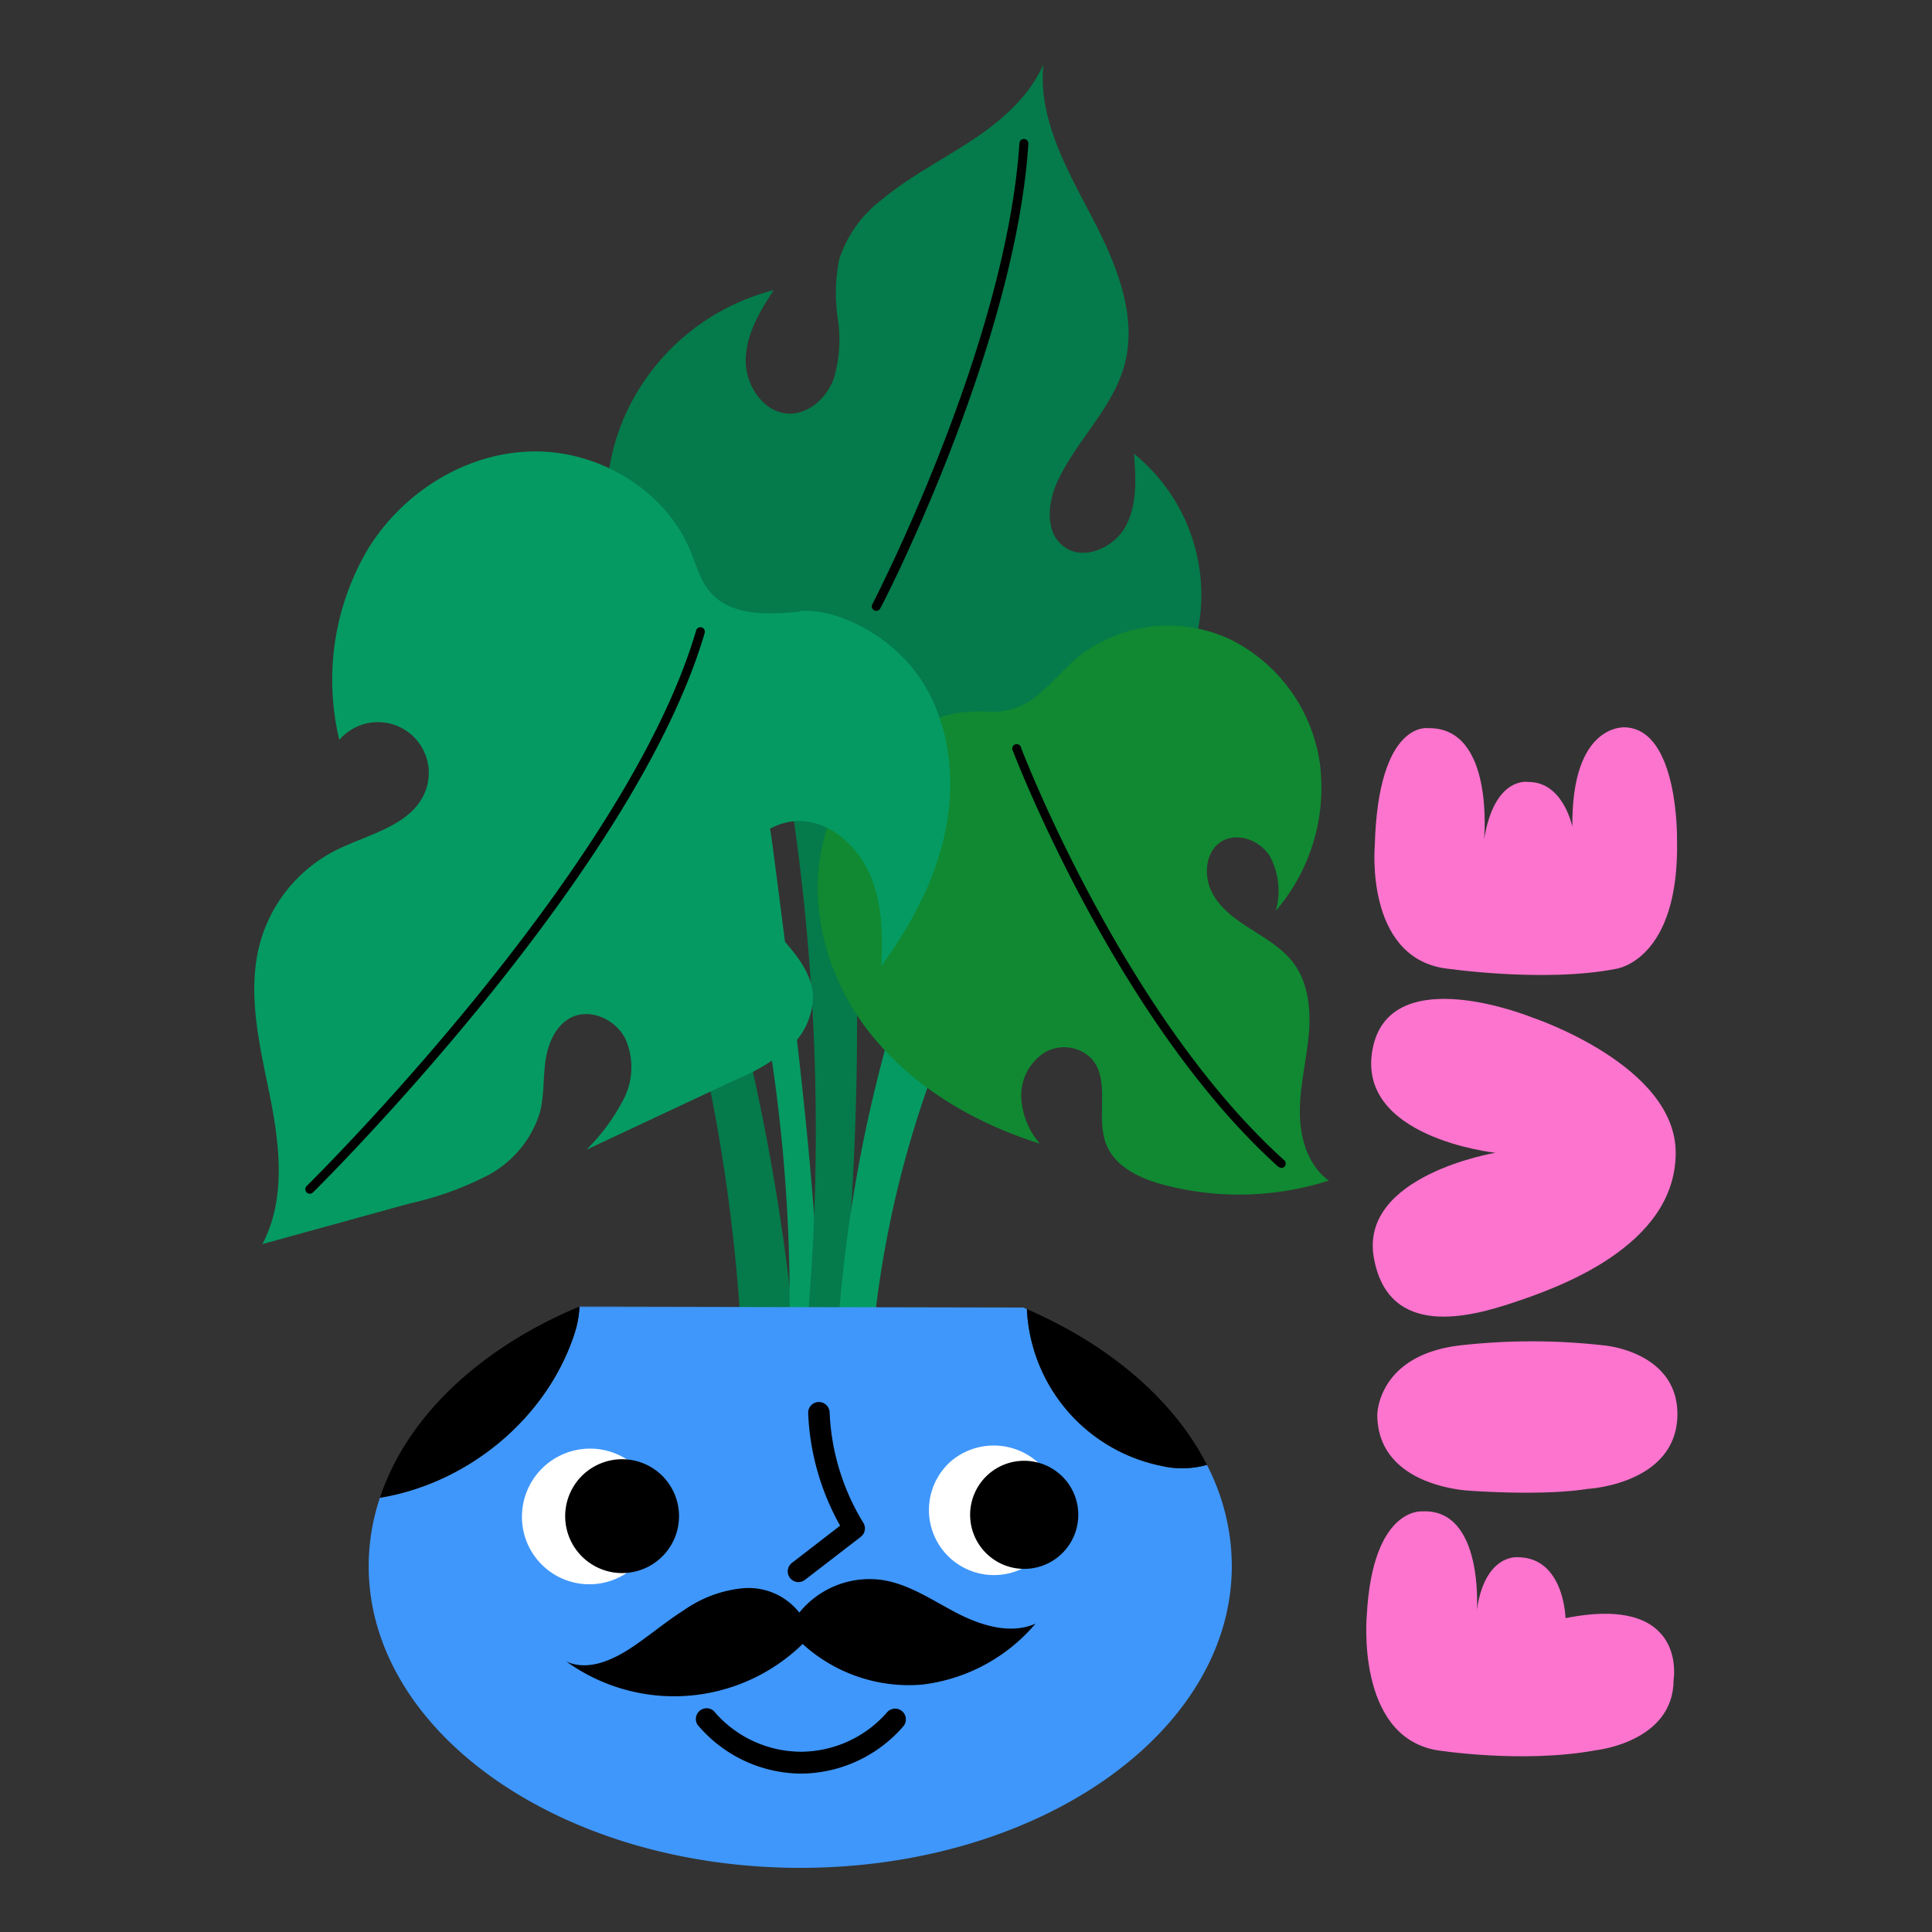
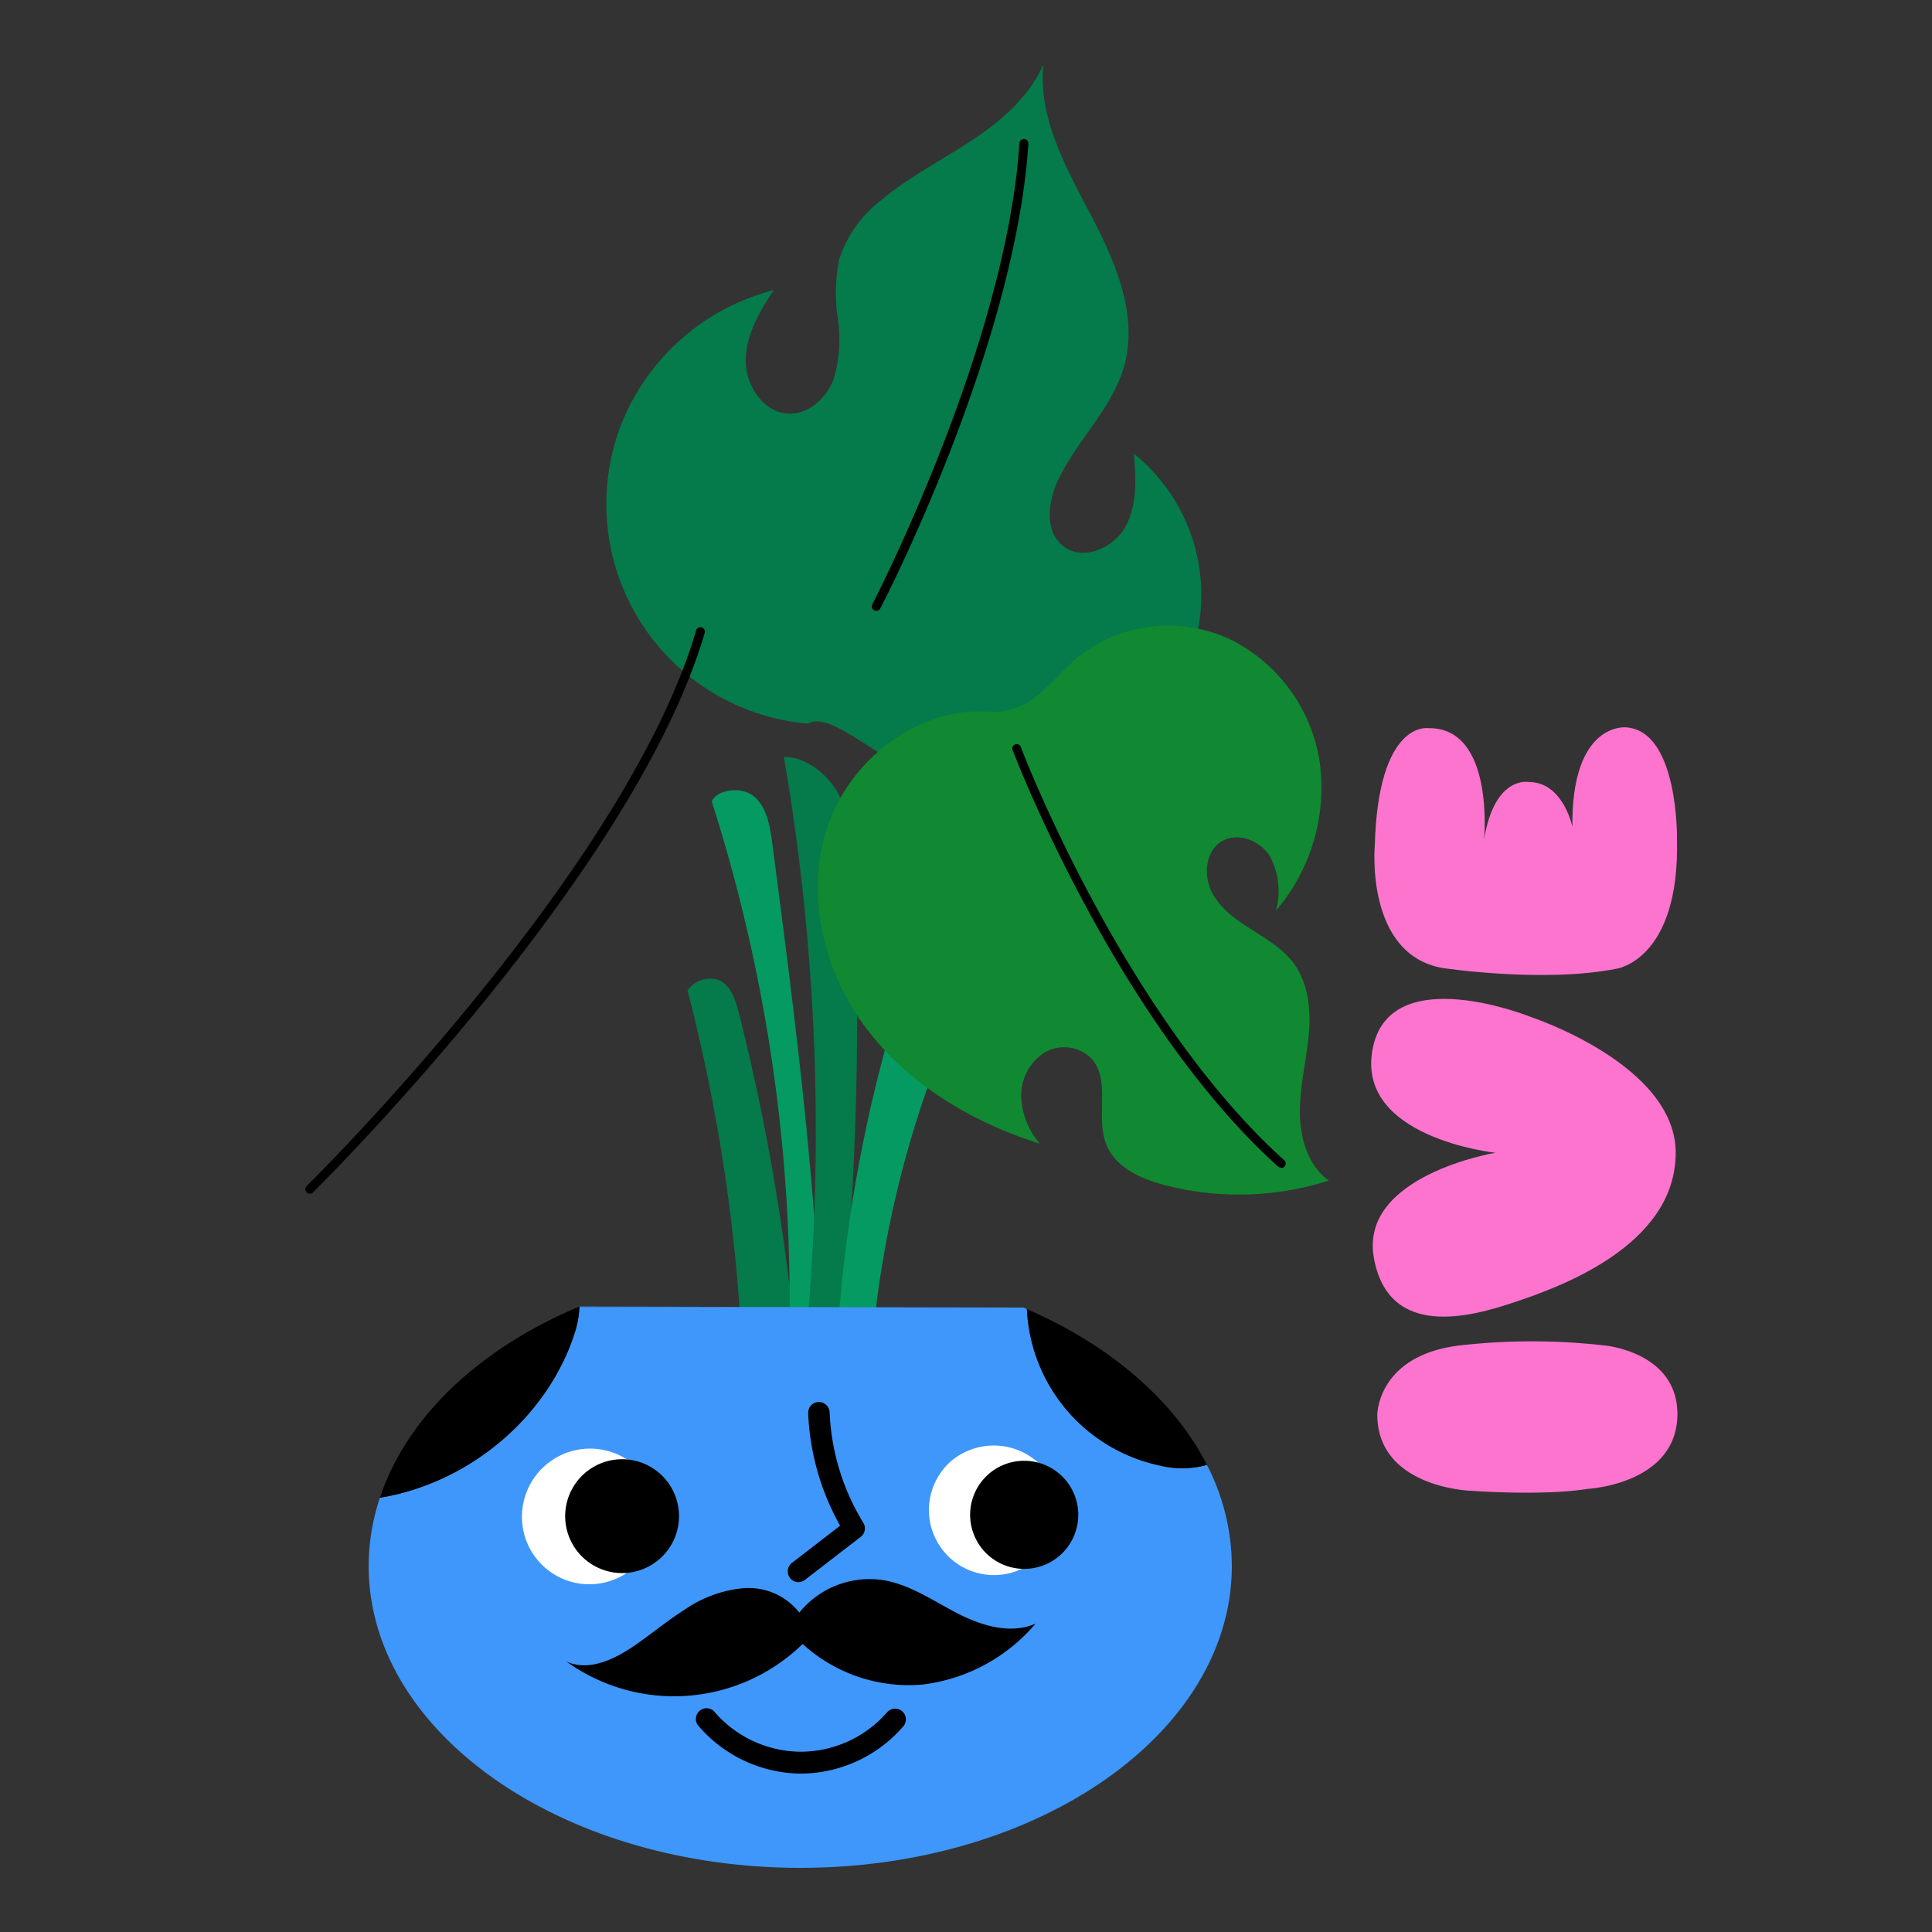
<svg xmlns="http://www.w3.org/2000/svg" viewBox="0 0 237.6 237.6">
  <rect x="0" y="0" width="237.6" height="237.6" fill="#333333" stroke="none" />
  <defs>
    <style>.cls-1{fill:#057a4a;}.cls-2{fill:#059a62;}.cls-3{fill:#3f97fb;}.cls-4{fill:#fff;}.cls-5{fill:#108932;}.cls-6{fill:#fd74ce;}</style>
  </defs>
  <g id="Layer_3" data-name="Layer 3">
    <path class="cls-1" d="M99.46,89A27.09,27.09,0,0,1,76.61,51.68a27.52,27.52,0,0,1,18.55-16c-1.74,2.62-3.43,5.5-3.45,8.64s2.26,6.53,5.41,6.55c2.46,0,4.57-2,5.42-4.31a16.92,16.92,0,0,0,.5-7.3,21.26,21.26,0,0,1,.16-7.34,15,15,0,0,1,5.2-7.33c3.36-2.81,7.31-4.83,11-7.25s7.15-5.41,8.92-9.42c-.67,6.51,2.75,12.65,5.8,18.45S140,38.74,138.26,45c-1.5,5.34-6,9.29-8.28,14.37-1.12,2.54-1.44,6,.7,7.72,2.35,2,6.22.38,7.71-2.29s1.3-5.93,1.07-9a22.35,22.35,0,0,1,7.85,21.74A24.57,24.57,0,0,1,132,95.22a27.38,27.38,0,0,1-23.42-2.36c-3.45-2.08-7.19-5-9.13-3.91" />
    <path class="cls-1" d="M84.55,121.8a216.76,216.76,0,0,1,6.81,46.64l6.72-.58a267.66,267.66,0,0,0-7.19-43.21c-.39-1.53-.89-3.2-2.23-4a3.31,3.31,0,0,0-4.11,1.17" />
    <path class="cls-2" d="M87.54,98.58a202.32,202.32,0,0,1,9.35,71,6.9,6.9,0,0,1,4.25.41c-.41-22.23-3.3-44.33-6.18-66.38-.27-2-.63-4.29-2.2-5.64s-4.67-.83-5.22.59" />
    <path class="cls-1" d="M96.4,93.09a271,271,0,0,1,2.25,76.09,6.31,6.31,0,0,0,4.18.08,375.47,375.47,0,0,0,2.11-62.72c-.16-3-.37-6.12-1.77-8.8S98.86,93,96.4,93.09" />
    <path class="cls-2" d="M111.15,121.29a178.35,178.35,0,0,0-8.37,46.93l4.32-.9A129.22,129.22,0,0,1,117,126.17a16.45,16.45,0,0,0-5.8-4.88" />
    <path d="M71,160.79l.27-.11" />
    <path class="cls-3" d="M71.26,160.68v.11h54.59" />
    <path class="cls-3" d="M142.84,180.27A20.65,20.65,0,0,1,126.29,161l-.44-.2H71.26a12.38,12.38,0,0,1-.71,3.51c-3.49,10.31-13.14,18.14-23.83,19.89a26.68,26.68,0,0,0-1.38,8.39c0,20.5,23.77,37.12,53.08,37.12s53.07-16.62,53.07-37.12a27.19,27.19,0,0,0-3.06-12.43,11.36,11.36,0,0,1-5.59.12" />
    <path d="M41.93,184.55h0" />
    <path d="M41.61,185.05a3,3,0,0,0,.35-.49h0l-.31.49" />
    <path d="M41.88,184.56h0a.05.05,0,0,0,0,0" />
    <path d="M70.55,164.3a12.38,12.38,0,0,0,.71-3.51H71c-12.08,5.11-21,13.5-24.27,23.4,10.69-1.75,20.34-9.58,23.83-19.89" />
    <path d="M71.26,160.79v-.11l-.27.11Z" />
    <path d="M126.29,161a20.65,20.65,0,0,0,16.55,19.28,11.24,11.24,0,0,0,5.59-.13c-4.07-8-12-14.75-22.14-19.15" />
    <path d="M127.39,199.66c-3.07,1.38-6.67.28-9.66-1.26s-5.84-3.55-9.16-4.08a11.11,11.11,0,0,0-10.27,4,7.93,7.93,0,0,0-6.89-3A15.13,15.13,0,0,0,84.14,198c-2.21,1.4-4.21,3.1-6.38,4.56-2.4,1.61-5.47,3-8.11,1.77a22.65,22.65,0,0,0,29.06-2.15,19.4,19.4,0,0,0,14.64,5,21.62,21.62,0,0,0,14-7.5" />
    <path class="cls-4" d="M79.7,182.13a8.38,8.38,0,0,0-15.5,4,8.29,8.29,0,0,0,15,5.27,9,9,0,0,0,.5-9.25" />
    <path class="cls-4" d="M128.92,181.3a8,8,0,1,1-11.87-1.68,8.14,8.14,0,0,1,11.87,1.68" />
    <path d="M81.15,181.22a7,7,0,1,1-8.49-.61,7,7,0,0,1,8.49.61" />
    <path d="M131.16,182.15a6.65,6.65,0,1,1-8-1.89,6.68,6.68,0,0,1,8,1.89" />
    <path d="M98.21,194.57a1.32,1.32,0,0,1-.81-2.37l5.92-4.57a30.8,30.8,0,0,1-3.93-13.84,1.32,1.32,0,0,1,1.27-1.37,1.34,1.34,0,0,1,1.37,1.26,28.15,28.15,0,0,0,4.14,13.59,1.31,1.31,0,0,1-.31,1.73L99,194.29A1.34,1.34,0,0,1,98.21,194.57Z" />
    <path d="M98.54,218.12h-.11a16.77,16.77,0,0,1-12.64-6,1.32,1.32,0,0,1,2-1.69,14.11,14.11,0,0,0,10.63,5h.09a14.13,14.13,0,0,0,10.61-4.88,1.32,1.32,0,0,1,2,1.72A16.77,16.77,0,0,1,98.54,218.12Z" />
    <path class="cls-5" d="M121.18,87.49a8.58,8.58,0,0,0,6.28-1.85c2-1.65,3.58-3.65,5.6-5.22a17.94,17.94,0,0,1,18.38-1.72,20.24,20.24,0,0,1,10.88,15.18A23.28,23.28,0,0,1,156.91,112a9.06,9.06,0,0,0-.73-6.68c-1.22-2-4-3-5.93-1.85s-2.28,4-1.28,6.11,2.94,3.45,4.86,4.68,3.95,2.41,5.3,4.25c1.85,2.54,2.11,5.9,1.8,9s-1.09,6.2-1.07,9.34,1,6.49,3.56,8.34a36.3,36.3,0,0,1-20.19.55c-2.93-.76-6.06-2.18-7.18-5-1.36-3.41.62-7.92-1.87-10.61a4.76,4.76,0,0,0-5.81-.63,6.3,6.3,0,0,0-2.78,5.38,9.41,9.41,0,0,0,2.29,5.77c-8.28-2.61-16.11-7.25-21.34-14.18s-7.53-16.32-4.85-24.57,10.82-14.78,19.49-14.4" />
-     <path class="cls-2" d="M98.35,75.21c-3.88.41-8.42.58-11-2.38-1.23-1.43-1.72-3.35-2.45-5.1-3.12-7.52-11.34-12.39-19.49-12.21s-15.85,5-20.16,12A31.65,31.65,0,0,0,41.73,91a6.25,6.25,0,0,1,10.51,6.49c-1.75,4.11-7,5.09-11,7.11a18.21,18.21,0,0,0-9.23,11.26c-1.69,6.06-.12,12.49,1.13,18.66s2.07,12.91-.87,18.48l18.13-5A39.36,39.36,0,0,0,60,144.54a13.18,13.18,0,0,0,6.38-7.66c.56-2.09.4-4.3.71-6.44s1.26-4.4,3.21-5.33c2.34-1.12,5.34.25,6.56,2.54a8.59,8.59,0,0,1-.15,7.5,24.92,24.92,0,0,1-4.58,6.24l18.32-8.59A25.29,25.29,0,0,0,96.9,129a8.55,8.55,0,0,0,3.08-6.58c-.36-6.2-9.31-9.8-8.56-16,.44-3.59,4.53-6,8.1-5.34s6.36,3.63,7.68,7,1.36,7.1,1.19,10.72c3.76-5.17,6.86-11,8-17.26s.26-13.14-3.41-18.38-10.29-8.43-14.67-8" />
    <path d="M157.54,143.6a.59.59,0,0,1-.37-.14c-19.94-18-32.47-50.76-32.59-51.09a.55.55,0,1,1,1-.39c.12.32,12.56,32.81,32.3,50.66a.55.55,0,0,1-.37,1Z" />
    <path d="M107.77,75.12a.58.58,0,0,1-.26-.06.55.55,0,0,1-.23-.74c.16-.32,16.46-31.82,18.09-56.71a.55.55,0,0,1,1.1.07c-1.64,25.13-18,56.83-18.22,57.15A.53.53,0,0,1,107.77,75.12Z" />
    <path d="M38.1,146.81a.56.56,0,0,1-.39-.17.56.56,0,0,1,0-.78c.4-.38,39.24-38.74,47.9-68.32a.54.54,0,0,1,.68-.38.55.55,0,0,1,.37.69c-8.74,29.85-47.78,68.41-48.17,68.8A.59.59,0,0,1,38.1,146.81Z" />
-     <path class="cls-6" d="M205.82,206.6c0,7.6-9.46,8.63-9.46,8.63-9.15,1.71-19.74,0-19.74,0-9.93-1.81-8.53-16.59-8.53-16.59.72-13.34,6.82-12.77,6.82-12.77,7.55-.36,6.72,12.1,6.72,12.1,1-6.88,5-6.46,5-6.46,5.74,0,5.9,7.49,5.9,7.49C207.63,196,205.82,206.6,205.82,206.6Z" />
    <path class="cls-6" d="M180.91,183.34S169.43,183,169.38,174c0,0,0-7.29,10.08-8.53a78.69,78.69,0,0,1,17.89,0s9,.78,8.94,8.53c-.1,8.53-11,9.1-11,9.1C189.7,184,180.91,183.34,180.91,183.34Z" />
    <path class="cls-6" d="M168.86,128.74c2.33-10.65,19.54-3.62,19.54-3.62s17.68,5.84,17.68,16.65c0,11.63-14.83,16.7-19.9,18.4s-15.41,4.66-17.22-5.48,14.95-12.92,14.95-12.92S166.43,139.91,168.86,128.74Z" />
    <path class="cls-6" d="M175.63,89.55c8.22-.15,6.88,13.7,6.88,13.7,1.29-7.91,5.48-7.08,5.48-7.08,4,0,5.22,4.81,5.38,5.48-.11-12.87,6.56-12.2,6.56-12.2,6.51.36,6.31,13.7,6.31,13.7.36,15-7.5,16-7.5,16-9,1.76-21.3-.1-21.3-.1-9.56-1.65-8.37-15-8.37-15C169.48,88.57,175.63,89.55,175.63,89.55Z" />
  </g>
</svg>